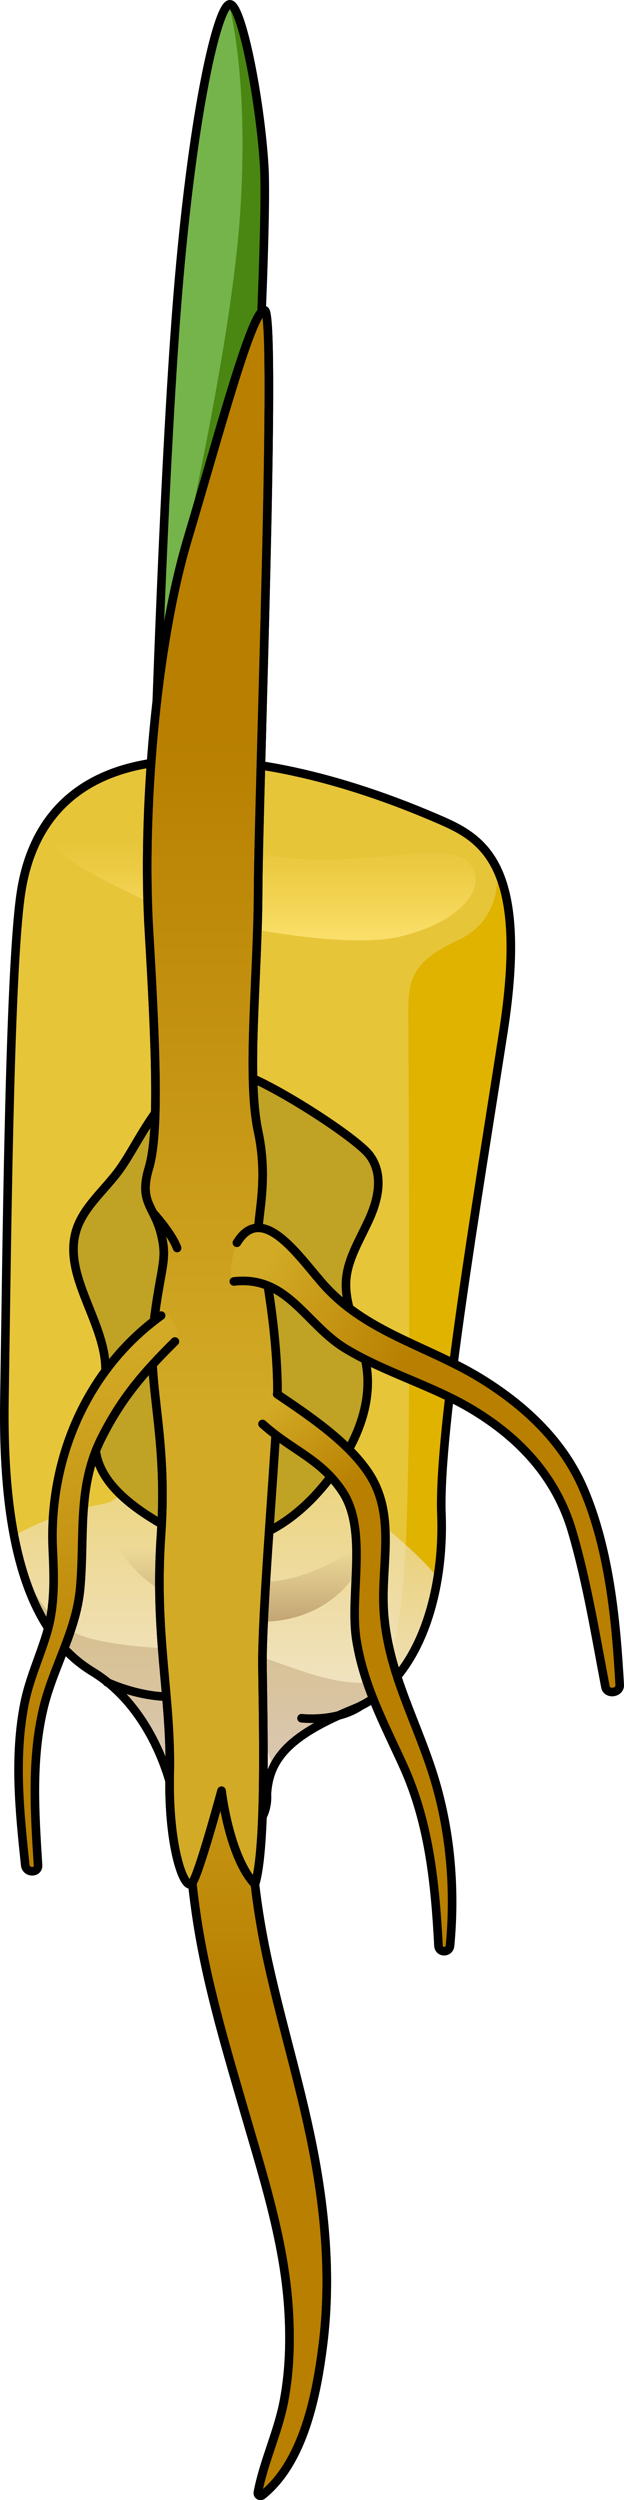
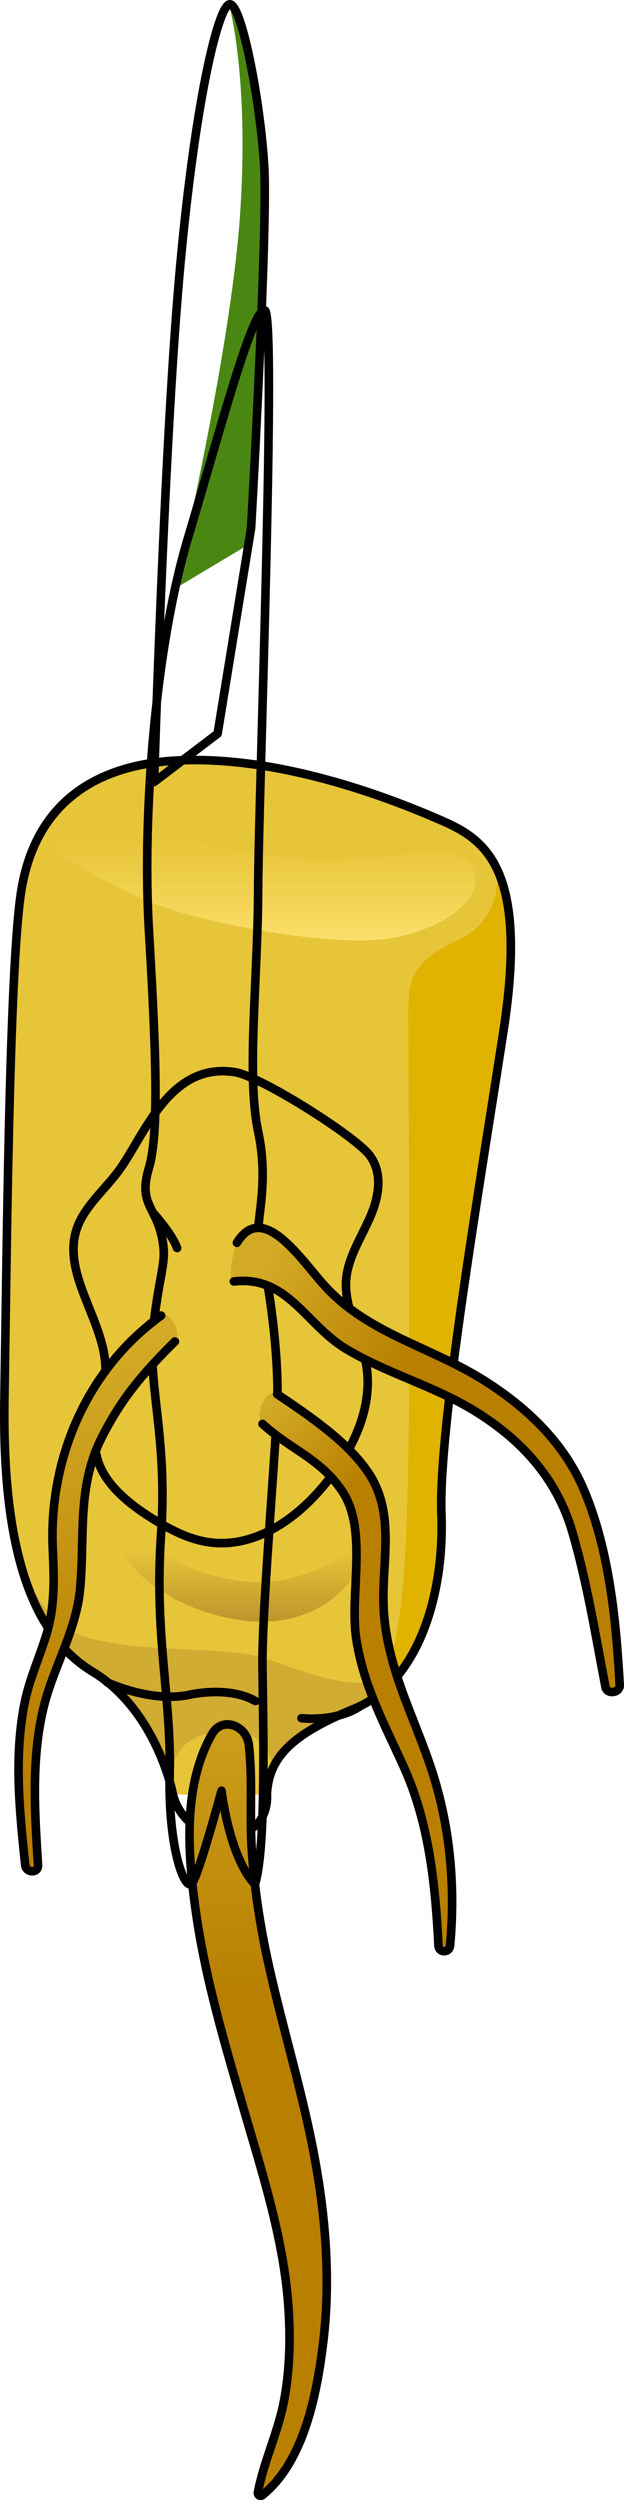
<svg xmlns="http://www.w3.org/2000/svg" version="1.1" id="Layer_1" x="0px" y="0px" width="72.644px" height="290.734px" viewBox="0 0 72.644 290.734" enable-background="new 0 0 72.644 290.734" xml:space="preserve">
  <g>
    <g>
      <path fill="#E7C539" d="M20.137,208.685c0,0-1.821-9.709-9.371-14.294C3.215,189.808,0.247,179.02,0.517,162.57    c0.27-16.451,0.54-49.083,1.888-58.522c1.348-9.439,7.409-15.42,19.422-15.656c12.012-0.236,24.494,4.812,29.53,7.004    c5.034,2.191,10.212,5.435,7.246,24.583c-2.967,19.148-7.579,46.365-7.212,56.074c0.366,9.709-2.871,19.687-10.151,22.653    c-7.281,2.967-9.963,5.664-10.166,9.979" />
      <path fill="#E0B300" d="M57.825,101.006c0,0.001,0.974,5.801-4.542,8.348c-5.517,2.547-5.747,4.777-5.747,8.524    c0,3.747,0.24,41.154,0,51.488c-0.223,9.582-0.236,20.749-3.535,27.732c5.332-4.101,7.705-12.668,7.39-21.045    c-0.367-9.709,4.246-36.926,7.212-56.074C60.134,110.098,59.493,104.458,57.825,101.006z" />
      <linearGradient id="SVGID_1_" gradientUnits="userSpaceOnUse" x1="26.299" y1="145.454" x2="26.299" y2="205.345">
        <stop offset="0" style="stop-color:#F2E8D9;stop-opacity:0" />
        <stop offset="1" style="stop-color:#F2E8D9" />
      </linearGradient>
-       <path fill="url(#SVGID_1_)" d="M50.954,183.432c-3.116-3.682-7.307-6.841-10.609-9.318c-6.016-4.512-2.256-27.824-10.359-27.448    c-8.103,0.376-11.449,27.072-17.841,28.2c-6.389,1.127-10.498,3.752-10.502,3.755c1.465,7.599,4.395,12.901,9.122,15.77    c7.551,4.585,9.371,14.294,9.371,14.294s0.956,4.676,6.162,4.676c5.135,0,4.775-4.676,4.775-4.676    c0.203-4.315,2.885-7.011,10.166-9.979C46.659,196.499,49.833,190.406,50.954,183.432z" />
      <linearGradient id="SVGID_2_" gradientUnits="userSpaceOnUse" x1="27.836" y1="177.087" x2="27.836" y2="197.431">
        <stop offset="0.15" style="stop-color:#7A4818;stop-opacity:0" />
        <stop offset="0.692" style="stop-color:#7A4818;stop-opacity:0.5" />
      </linearGradient>
      <path fill="url(#SVGID_2_)" d="M14.217,177.674c-2.613,0.649,2.224,8.713,13.142,10.634s15.668-6.655,14.658-7.826    c-1.01-1.171-5.927,4.7-14.658,3.277C16.947,182.062,17.553,176.846,14.217,177.674z" />
      <path opacity="0.2" fill="#7A4818" d="M46.145,194.876c-5.533,2.389-11.821-1.132-16.159-2.264    c-4.338-1.132-13.268-0.377-19.681-2.138c-5.692-1.562-7.842-8.459-8.255-9.993c1.57,6.605,4.386,11.282,8.715,13.91    c5.199,3.157,7.689,8.435,8.723,11.917c1.04-1.647,1.196-4.374,5.799-4.894c6.683-0.755,6.356,4.506,6.356,4.506l0.241-0.542    c1.01-2.357,4.004-4.491,9.355-6.672c2.002-0.816,3.687-2.175,5.087-3.9C46.265,194.831,46.209,194.848,46.145,194.876z" />
      <path fill="none" stroke="#000000" stroke-linecap="round" stroke-linejoin="round" stroke-miterlimit="10" d="M31.073,208.685    c0.203-4.315,2.885-7.011,10.166-9.979c7.281-2.966,10.517-12.944,10.151-22.653c-0.367-9.709,4.246-36.926,7.212-56.074    c2.966-19.148-2.212-22.392-7.246-24.583c-5.036-2.192-17.518-7.241-29.53-7.004C9.814,88.628,3.753,94.609,2.405,104.048    c-1.348,9.439-1.618,42.07-1.888,58.522c-0.27,16.45,2.698,27.238,10.249,31.822c7.551,4.585,9.371,14.294,9.371,14.294    s0.904,4.614,6.162,4.676C31.557,213.423,31.073,208.685,31.073,208.685z" />
      <linearGradient id="SVGID_3_" gradientUnits="userSpaceOnUse" x1="30.824" y1="112.314" x2="30.824" y2="97.554">
        <stop offset="0" style="stop-color:#FFE87F" />
        <stop offset="0.995" style="stop-color:#FFDE60;stop-opacity:0" />
      </linearGradient>
      <path fill="url(#SVGID_3_)" d="M7.427,96.66c-3.932,1.415,3.119,4.99,8.732,7.692s23.285,6.237,30.354,4.574    s10.187-5.613,8.316-8.316c-1.871-2.703-7.692-0.832-16.84-0.624S12.624,94.789,7.427,96.66z" />
      <path fill="none" stroke="#000000" stroke-linecap="round" stroke-linejoin="round" stroke-miterlimit="10" d="M12.454,195.621    c0,0,5.022,2.401,9.507,1.477c0,0,4.589-1.11,7.77,0.715" />
      <path fill="none" stroke="#000000" stroke-linecap="round" stroke-linejoin="round" stroke-miterlimit="10" d="M35.102,199.811    c0,0,4.094,0.482,6.915-1.459" />
    </g>
-     <path fill="#C0A225" d="M13.655,136.365c-1.587,2.066-3.718,3.914-4.613,6.237c-2.077,5.395,3.156,10.873,3.242,16.524   c0.053,3.497-1.882,6.989-0.979,10.409c0.824,3.117,3.856,5.528,7.024,7.417c1.885,1.124,3.952,2.162,6.27,2.427   c5.001,0.572,9.485-2.553,12.444-5.871c3.872-4.34,6.539-9.706,5.56-15.003c-0.61-3.304-2.604-6.472-2.295-9.803   c0.231-2.492,1.73-4.769,2.761-7.123c1.031-2.355,1.555-5.111-0.049-7.245c-1.646-2.191-12.641-9.179-15.679-9.656   C19.543,123.456,16.734,132.356,13.655,136.365z" />
    <path fill="none" stroke="#000000" stroke-linecap="round" stroke-linejoin="round" stroke-miterlimit="10" d="M13.655,136.365   c-1.587,2.066-3.718,3.914-4.613,6.237c-2.077,5.395,3.156,10.873,3.242,16.524c0.053,3.497-1.882,6.989-0.979,10.409   c0.824,3.117,3.856,5.528,7.024,7.417c1.885,1.124,3.952,2.162,6.27,2.427c5.001,0.572,9.485-2.553,12.444-5.871   c3.872-4.34,6.539-9.706,5.56-15.003c-0.61-3.304-2.604-6.472-2.295-9.803c0.231-2.492,1.73-4.769,2.761-7.123   c1.031-2.355,1.555-5.111-0.049-7.245c-1.646-2.191-12.641-9.179-15.679-9.656C19.543,123.456,16.734,132.356,13.655,136.365z" />
    <g>
-       <path fill="#75B34B" d="M17.935,90.94c0,0,1.156-38.435,2.912-58.523c1.755-20.088,4.454-31.368,5.819-31.899    c1.365-0.532,3.63,11.001,4.096,18.842c0.432,7.272-1.528,42.033-1.528,42.033l-3.901,23.925L17.935,90.94z" />
      <path fill="#498712" d="M27.93,25.196c-1.136,16.127-7.55,43.246-7.55,43.246l8.537-5.104l0.317-1.946    c0,0,1.96-34.761,1.528-42.033c-0.465-7.841-2.73-19.374-4.096-18.842C26.666,0.518,29.066,9.069,27.93,25.196z" />
      <path fill="none" stroke="#000000" stroke-linecap="round" stroke-linejoin="round" stroke-miterlimit="10" d="M17.935,90.94    c0,0,1.156-38.435,2.912-58.523c1.755-20.088,4.454-31.368,5.819-31.899c1.365-0.532,3.63,11.001,4.096,18.842    c0.432,7.272-1.528,42.033-1.528,42.033l-3.901,23.925L17.935,90.94z" />
      <linearGradient id="SVGID_4_" gradientUnits="userSpaceOnUse" x1="30.052" y1="251.514" x2="30.052" y2="188.658">
        <stop offset="0" style="stop-color:#B87F00" />
        <stop offset="0.305" style="stop-color:#B87F00" />
        <stop offset="1" style="stop-color:#D2AA25" />
      </linearGradient>
      <path fill="url(#SVGID_4_)" stroke="#000000" stroke-linecap="round" stroke-linejoin="round" stroke-miterlimit="10" d="    M36.666,251.119c-1.407-7.714-3.757-15.225-5.443-22.879c-0.949-4.313-1.602-8.61-1.904-13.016    c-0.282-4.102,0.123-8.35-0.361-12.395c-0.252-2.105-3.056-3.331-4.286-1.161c-3.445,6.077-2.808,14.091-1.856,20.758    c1.113,7.8,3.373,15.312,5.561,22.86c2.18,7.522,4.664,15.149,5.199,23.009c0.246,3.613,0.162,7.292-0.506,10.857    c-0.687,3.663-2.361,7.065-3.045,10.689c-0.062,0.326,0.283,0.512,0.533,0.31c4.83-3.886,6.326-11.774,7.048-17.578    C38.493,265.426,37.954,258.183,36.666,251.119z" />
-       <path fill="none" stroke="#000000" stroke-linecap="round" stroke-linejoin="round" stroke-miterlimit="10" d="M36.666,251.119    c-1.407-7.714-3.757-15.225-5.443-22.879c-0.949-4.313-1.602-8.61-1.904-13.016c-0.282-4.102,0.123-8.35-0.361-12.395    c-0.252-2.105-3.056-3.331-4.286-1.161c-3.445,6.077-2.808,14.091-1.856,20.758c1.113,7.8,3.373,15.312,5.561,22.86    c2.18,7.522,4.664,15.149,5.199,23.009c0.246,3.613,0.162,7.292-0.506,10.857c-0.687,3.663-2.361,7.065-3.045,10.689    c-0.062,0.326,0.283,0.512,0.533,0.31c4.83-3.886,6.326-11.774,7.048-17.578C38.493,265.426,37.954,258.183,36.666,251.119z" />
      <linearGradient id="SVGID_5_" gradientUnits="userSpaceOnUse" x1="24.621" y1="51.541" x2="24.621" y2="163.948">
        <stop offset="0" style="stop-color:#B87F00" />
        <stop offset="0.305" style="stop-color:#B87F00" />
        <stop offset="1" style="stop-color:#D2AA25" />
      </linearGradient>
-       <path fill="url(#SVGID_5_)" stroke="#000000" stroke-linecap="round" stroke-linejoin="round" stroke-miterlimit="10" d="    M25.79,208.243c0,0-2.589,9.583-3.407,10.727c-0.818,1.144-2.83-3.886-2.629-12.739c0.201-8.853-1.811-16.096-1.006-27.766    c0.805-11.67-1.681-17.534-0.876-24.374c0.805-6.841,1.681-7.415,0.876-10.635c-0.805-3.219-2.616-3.622-1.408-7.646    c1.207-4.024,0.805-13.883,0-27.565s0.786-33.108,4.514-45.582s7.562-26.973,8.971-26.571c1.408,0.402-0.735,56.862-0.772,67.325    c-0.037,10.462-1.372,21.73,0,28.168c1.372,6.438-0.457,10.808,0.109,12.82c0.567,2.012,2.516,12.1,2.083,19.976    s-1.756,23.541-1.691,29.375c0.065,5.835,0.485,21.064-0.872,25.374C26.663,215.912,25.79,208.243,25.79,208.243z" />
      <path fill="none" stroke="#000000" stroke-linecap="round" stroke-linejoin="round" stroke-miterlimit="10" d="M25.79,208.243    c0,0-2.589,9.583-3.407,10.727c-0.818,1.144-2.83-3.886-2.629-12.739c0.201-8.853-1.811-16.096-1.006-27.766    c0.805-11.67-1.681-17.534-0.876-24.374c0.805-6.841,1.681-7.415,0.876-10.635c-0.805-3.219-2.616-3.622-1.408-7.646    c1.207-4.024,0.805-13.883,0-27.565s0.786-33.108,4.514-45.582s7.562-26.973,8.971-26.571c1.408,0.402-0.735,56.862-0.772,67.325    c-0.037,10.462-1.372,21.73,0,28.168c1.372,6.438-0.457,10.808,0.109,12.82c0.567,2.012,2.516,12.1,2.083,19.976    s-1.756,23.541-1.691,29.375c0.065,5.835,0.485,21.064-0.872,25.374C26.663,215.912,25.79,208.243,25.79,208.243z" />
      <linearGradient id="SVGID_6_" gradientUnits="userSpaceOnUse" x1="19.289" y1="217.688" x2="5.359" y2="158.824">
        <stop offset="0" style="stop-color:#B87F00" />
        <stop offset="0.305" style="stop-color:#B87F00" />
        <stop offset="1" style="stop-color:#D2AA25" />
      </linearGradient>
      <path fill="url(#SVGID_6_)" d="M18.759,152.988c-8.704,6.276-13.098,16.738-12.616,27.182c0.155,3.358,0.263,6.596-0.724,9.856    c-0.822,2.713-2.008,5.26-2.565,8.063c-1.233,6.207-0.577,12.571,0.082,18.804c0.099,0.935,1.552,0.971,1.491,0    c-0.379-6.045-0.796-12.249,0.615-18.201c1.131-4.775,3.824-8.974,4.284-13.926c0.572-6.164-0.394-11.799,2.51-17.58    c2.303-4.585,4.916-7.619,8.526-11.184C21.195,155.179,19.817,152.225,18.759,152.988z" />
      <linearGradient id="SVGID_7_" gradientUnits="userSpaceOnUse" x1="36.125" y1="183.275" x2="25.346" y2="167.785">
        <stop offset="0" style="stop-color:#B87F00" />
        <stop offset="0.305" style="stop-color:#B87F00" />
        <stop offset="1" style="stop-color:#D2AA25" />
      </linearGradient>
      <path fill="url(#SVGID_7_)" d="M50.704,207.283c-2.002-6.874-5.638-12.8-6.035-20.138c-0.297-5.489,1.483-11.132-1.86-16.004    c-2.49-3.629-6.949-6.59-10.544-9.022c-1.275-0.863-2.725,2.556-1.706,3.472c3.466,3.118,6.813,4.072,9.323,7.889    c2.959,4.5,0.79,11.941,1.594,17.131c0.85,5.483,3.281,9.881,5.524,14.851c2.967,6.574,3.67,13.671,4.044,20.79    c0.046,0.878,1.27,0.858,1.35,0C52.989,219.901,52.493,213.422,50.704,207.283z" />
      <linearGradient id="SVGID_8_" gradientUnits="userSpaceOnUse" x1="50.989" y1="169.815" x2="26.075" y2="156.18">
        <stop offset="0" style="stop-color:#B87F00" />
        <stop offset="0.305" style="stop-color:#B87F00" />
        <stop offset="1" style="stop-color:#D2AA25" />
      </linearGradient>
      <path fill="url(#SVGID_8_)" d="M67.969,173.231c-2.342-5.516-6.704-9.63-11.72-12.768c-6.17-3.861-13.277-5.356-18.321-10.796    c-2.801-3.021-7.289-10.158-10.349-5.145c-0.377,0.616-1.156,4.591-0.358,4.498c6.249-0.731,8.347,5.001,13.036,7.829    c4.683,2.825,10.099,4.27,14.806,7.115c5.515,3.334,9.709,7.864,11.545,14.126c1.725,5.883,2.719,12.058,3.872,18.072    c0.179,0.933,1.715,0.726,1.662-0.225C71.727,188.442,70.927,180.199,67.969,173.231z" />
      <path fill="none" stroke="#000000" stroke-linecap="round" stroke-linejoin="round" stroke-miterlimit="10" d="M18.759,152.988    c-8.704,6.276-13.098,16.738-12.616,27.182c0.155,3.358,0.263,6.596-0.724,9.856c-0.822,2.713-2.008,5.26-2.565,8.063    c-1.233,6.207-0.577,12.571,0.082,18.804c0.099,0.935,1.552,0.971,1.491,0c-0.379-6.045-0.796-12.249,0.615-18.201    c1.131-4.775,3.824-8.974,4.284-13.926c0.572-6.164-0.394-11.799,2.51-17.58c2.303-4.585,4.916-7.619,8.526-11.184" />
      <path fill="none" stroke="#000000" stroke-linecap="round" stroke-linejoin="round" stroke-miterlimit="10" d="M30.56,165.591    c3.466,3.118,6.813,4.072,9.323,7.889c2.959,4.5,0.79,11.941,1.594,17.131c0.85,5.483,3.281,9.881,5.524,14.851    c2.967,6.574,3.67,13.671,4.044,20.79c0.046,0.878,1.27,0.858,1.35,0c0.594-6.351,0.097-12.83-1.691-18.969    c-2.002-6.874-5.638-12.8-6.035-20.138c-0.297-5.489,1.483-11.132-1.86-16.004c-2.49-3.629-6.949-6.59-10.544-9.022" />
      <path fill="none" stroke="#000000" stroke-linecap="round" stroke-linejoin="round" stroke-miterlimit="10" d="M27.222,149.019    c6.249-0.731,8.347,5.001,13.036,7.829c4.683,2.825,10.099,4.27,14.806,7.115c5.515,3.334,9.709,7.864,11.545,14.126    c1.725,5.883,2.719,12.058,3.872,18.072c0.179,0.933,1.715,0.726,1.662-0.225c-0.416-7.495-1.215-15.738-4.174-22.706    c-2.342-5.516-6.704-9.63-11.72-12.768c-6.17-3.861-13.277-5.356-18.321-10.796c-2.801-3.021-7.289-10.158-10.349-5.145" />
    </g>
    <path fill="none" stroke="#000000" stroke-linecap="round" stroke-linejoin="round" stroke-miterlimit="10" d="M17.793,141.01   c0,0,2.164,2.339,2.824,4.121" />
  </g>
</svg>